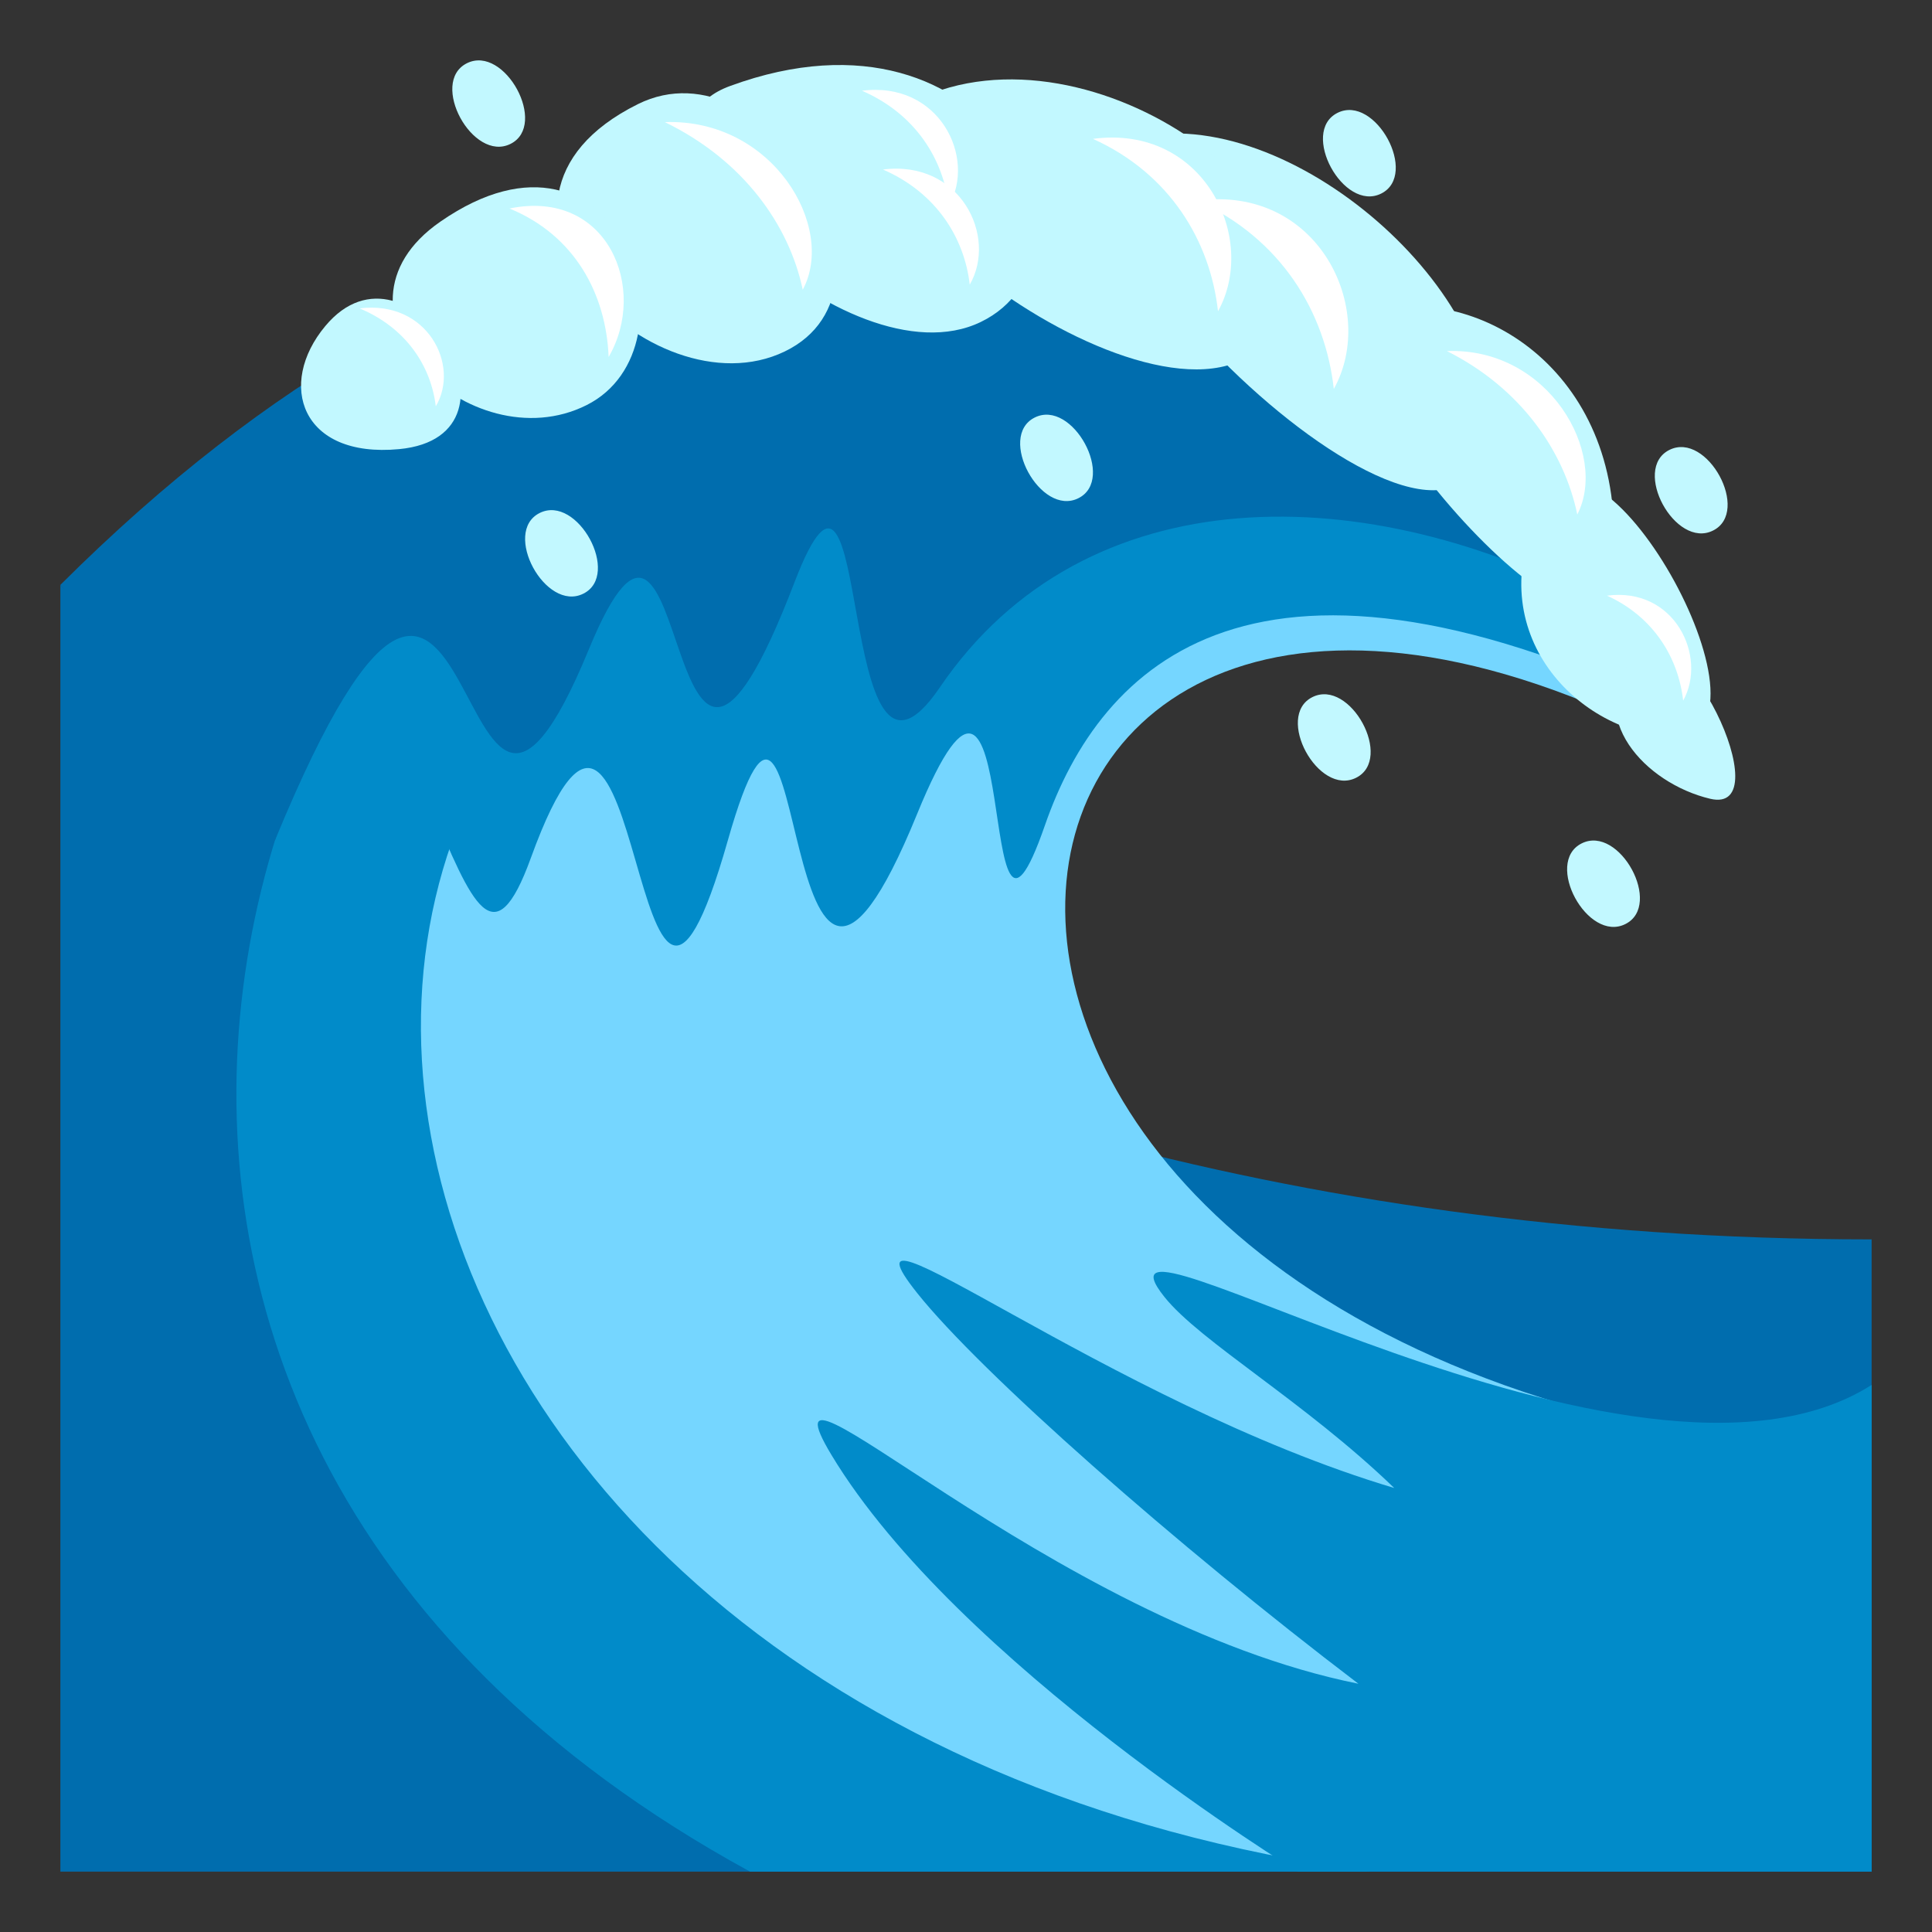
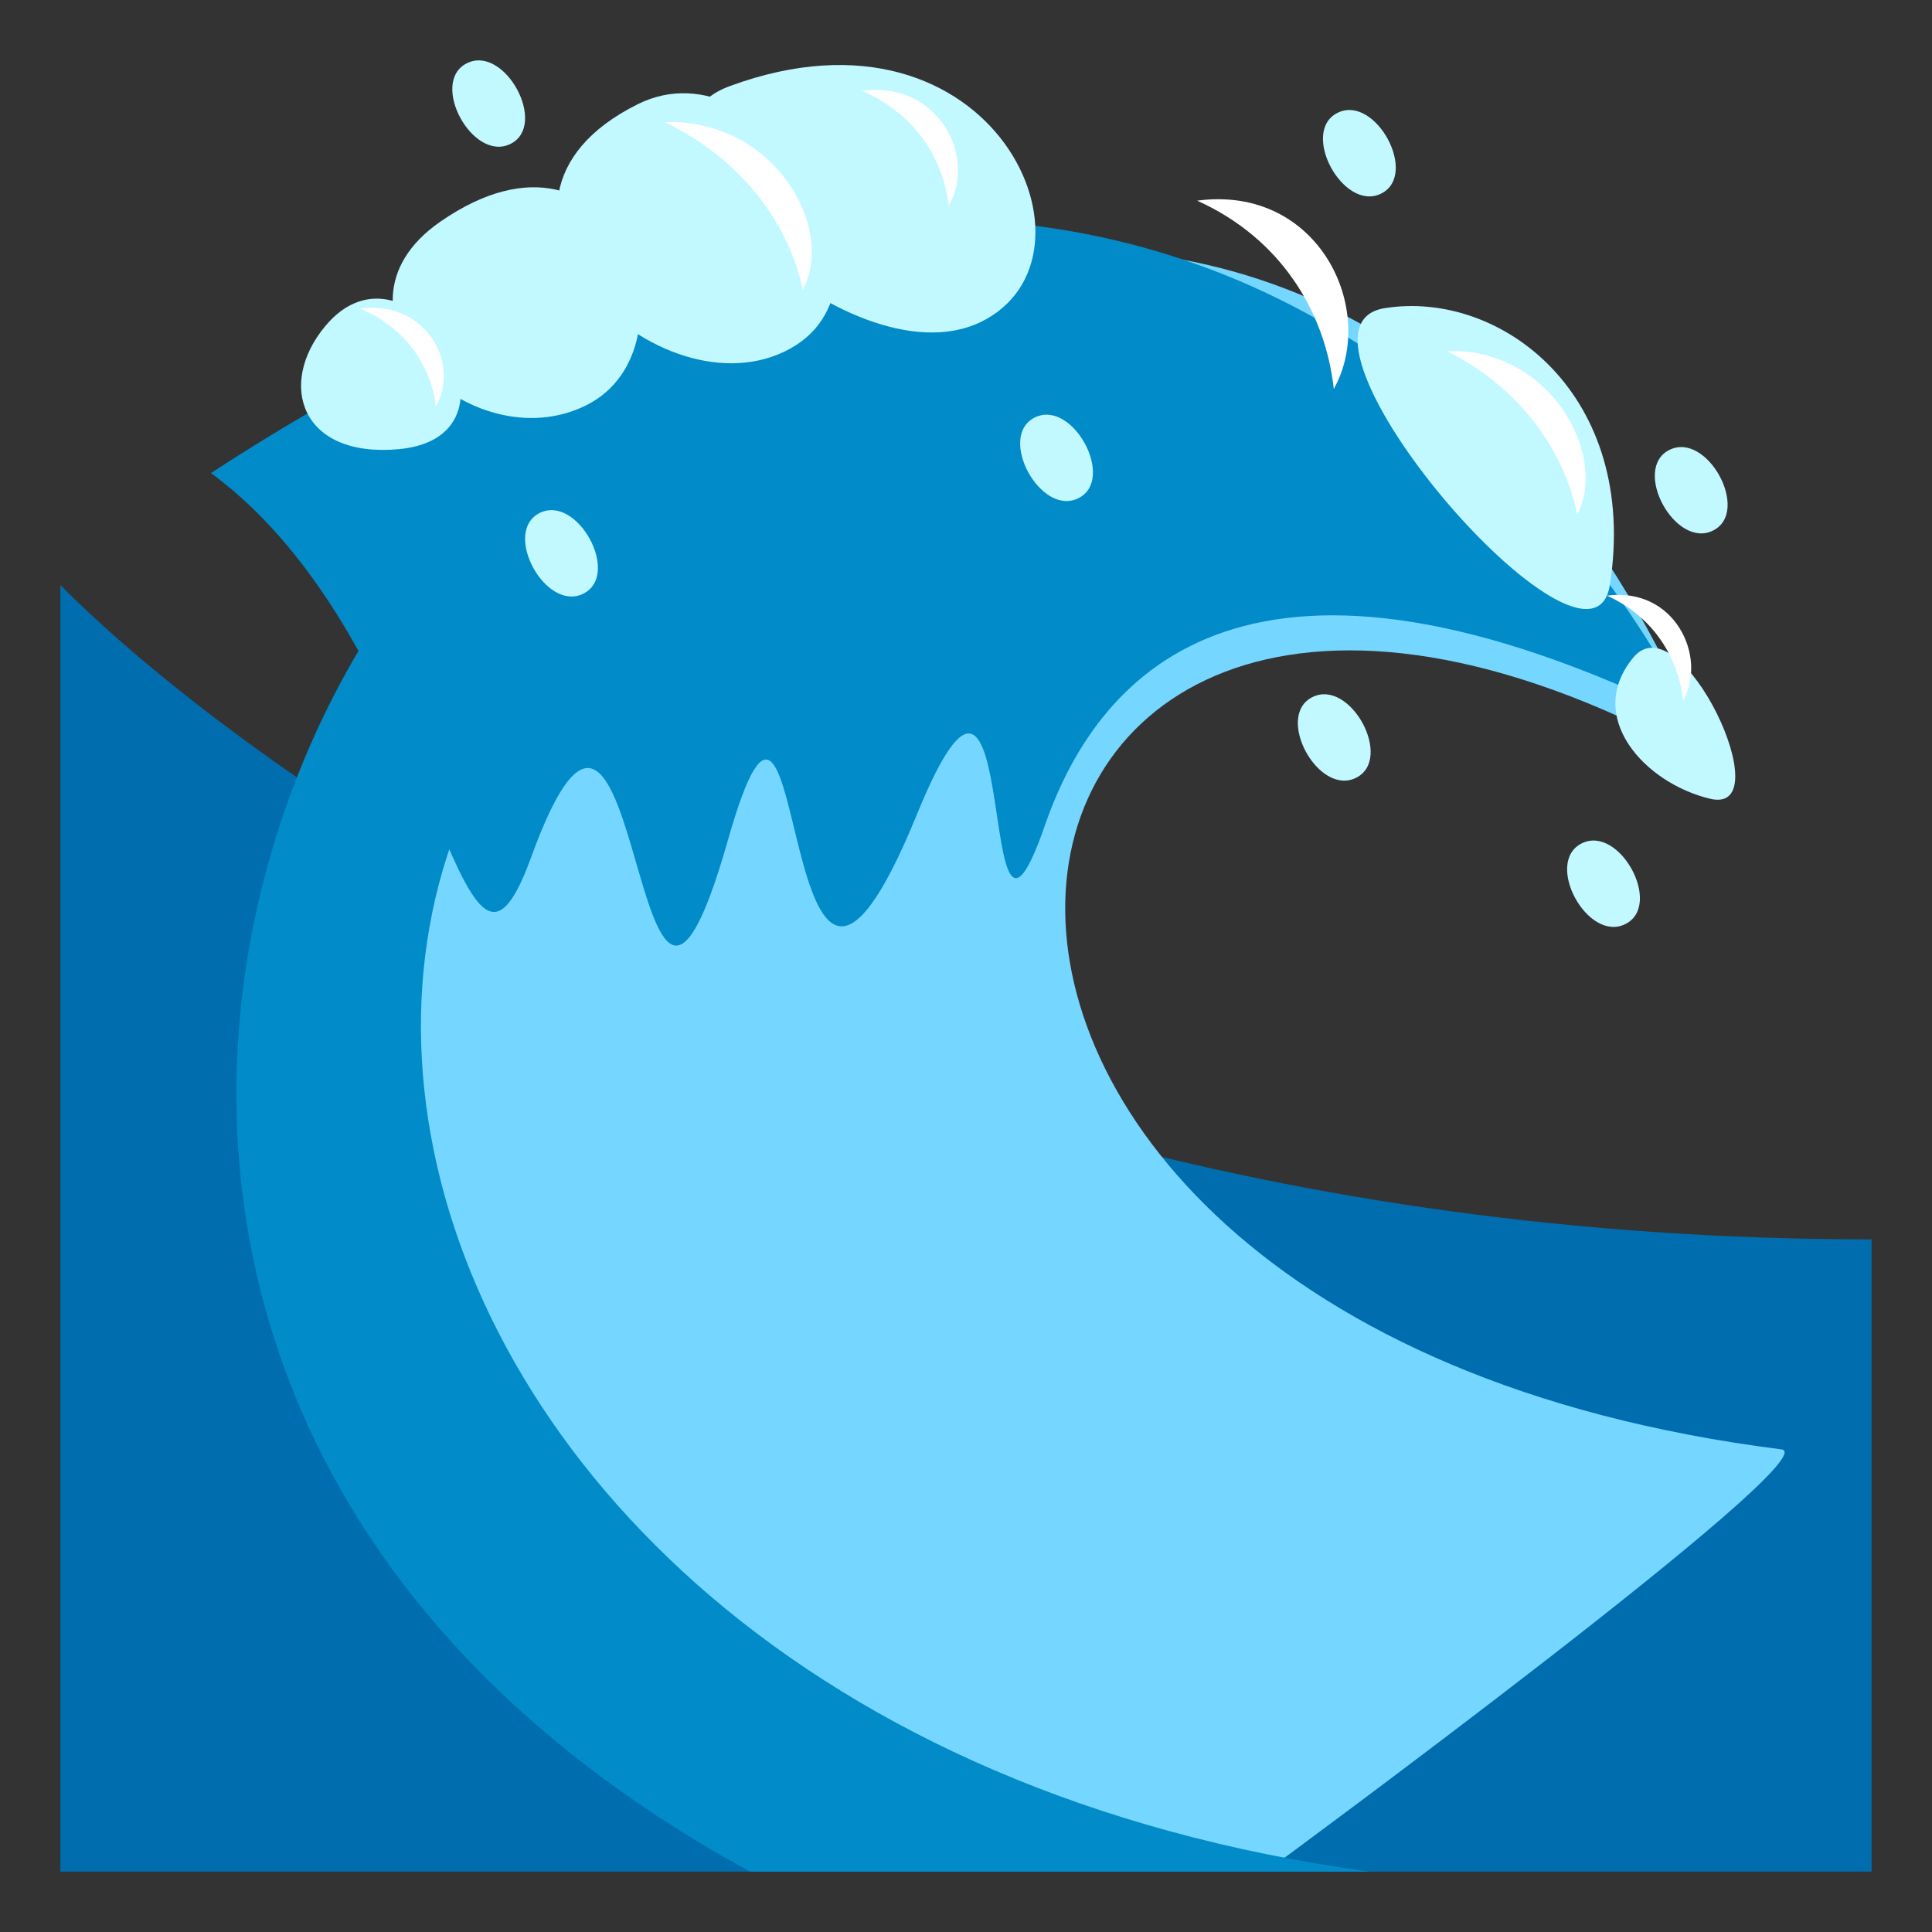
<svg xmlns="http://www.w3.org/2000/svg" width="64" height="64">
  <rect width="100%" height="100%" fill="#333333" stroke="none" />
  <path fill="#006DAE" d="M62 61.999H2V19.375s20.426 21.681 60 21.681v20.943z" />
  <path fill="#75D6FF" d="M11.88 21.697c-6.621 41.888 21.526 39.73 30.312 40.109 0 0 18.477-13.585 16.82-13.794-34.007-4.292-28.432-37.418-2.361-22.741C44.778-4.432 15.505 11.675 11.88 21.697z" />
  <path fill="#018BC9" d="M23.232 11.85C8.629 15.99-3.183 46.697 24.846 62l20.517-.001C8.142 56.922 3.286 17.817 34.574 14.915L23.232 11.85z" />
  <path fill="#018BC9" d="M56.023 23.793S41.984-7.18 6.988 15.671c7.68 5.645 8.175 19.426 10.596 12.753 3.793-10.455 3.275 10.853 6.525-.58 2.75-9.673 1.499 10.813 6.271-.879 3.54-8.674 1.875 7.173 4.232.381 1.833-5.283 6.919-10.649 21.411-3.553z" />
-   <path fill="#006DAE" d="M53.11 20.026S30.08-8.619 2 19.375l7.106 8.469c7.082-17.18 5.683 5.129 10.402-6.338 3.504-8.511 2.288 9.582 6.809-2.212 2.638-6.883 1.28 8.681 4.813 3.481 4.835-7.115 14.232-6.917 21.98-2.749z" />
-   <path fill="#C2F8FF" d="M49.125 14.963C47.468 20.685 32.171 5.38 38.031 4.486c5.29-.805 12.408 5.94 11.094 10.477z" />
-   <path fill="#C2F8FF" d="M42 11.212c-3.097 4.166-16.448-5.563-11.676-7.888C36.173.476 45.095 7.051 42 11.212zm13.333 13.197c-3.181-.181-6.412-3.611-4.22-7.773 1.905-3.616 8.291 8.005 4.22 7.773z" />
  <path fill="#C2F8FF" d="M53.329 19.375c-.629 4.042-11.492-8.52-7.463-9.166 3.868-.621 8.441 2.884 7.463 9.166zm-20.844-8.707C28.088 12.79 19.59 4.533 24.181 2.85c8.794-3.229 12.699 5.698 8.304 7.818z" />
  <path fill="#C2F8FF" d="M25.995 11.643c-4.398 2.124-11.42-4.938-4.865-8.193 4.371-2.172 9.259 6.072 4.865 8.193z" />
  <path fill="#C2F8FF" d="M19.431 13.42c-3.844 1.929-9.092-3.141-4.84-6.08 5.959-4.123 8.68 4.154 4.84 6.08z" />
  <path fill="#C2F8FF" d="M13.222 14.878c-3.255.308-4.052-2.151-2.447-4.076 2.797-3.359 7.066 3.638 2.447 4.076zM56.65 26.46c-2.16-.513-4.177-2.712-2.541-4.682 1.573-1.893 4.931 5.25 2.541 4.682zM16.913 4.766c-1.253.627-2.702-2.038-1.449-2.67 1.254-.63 2.703 2.043 1.449 2.67zm28.843 1.645c-1.254.629-2.704-2.041-1.45-2.672 1.253-.628 2.703 2.043 1.45 2.672zm10.993 11.163c-1.254.63-2.704-2.039-1.45-2.669 1.253-.63 2.703 2.042 1.45 2.669zM53.844 30.61c-1.254.63-2.704-2.041-1.45-2.671 1.252-.628 2.703 2.043 1.45 2.671zm-8.92-4.846c-1.254.631-2.704-2.041-1.45-2.671 1.253-.628 2.703 2.043 1.45 2.671zm-9.199-9.261c-1.254.63-2.704-2.042-1.45-2.671 1.252-.629 2.703 2.043 1.45 2.671zm-16.399 3.162c-1.254.63-2.704-2.04-1.45-2.671 1.253-.628 2.703 2.044 1.45 2.671z" />
-   <path fill="#018BC9" d="M62 45.877c-7.867 5.017-26.595-6.893-23.43-2.918 1.183 1.484 4.649 3.469 7.616 6.333-9.474-2.825-18.852-10.288-15.804-6.459 2.086 2.62 8.564 8.341 14.617 12.943-10.254-2.057-20.181-12.096-17.451-7.571 4.146 6.875 15.443 13.794 15.443 13.794H62V45.877z" />
-   <path fill="#FFF" d="M20.162 11.825c1.315-2.256-.03-5.588-3.284-4.918 2.166.888 3.199 2.833 3.284 4.918zm20.186-1.514c1.335-2.402-.463-6.202-4.143-5.711 2.553 1.153 3.886 3.391 4.143 5.711zm-8.224-.882c.927-1.604-.321-4.139-2.874-3.813 1.771.77 2.696 2.264 2.874 3.813z" />
  <path fill="#FFF" d="M44.184 12.885c1.459-2.624-.505-6.775-4.526-6.238 2.788 1.257 4.246 3.703 4.526 6.238zm-29.748.575c.813-1.366-.281-3.524-2.521-3.244 1.554.654 2.364 1.924 2.521 3.244zm16.993-6.641c.927-1.604-.321-4.141-2.874-3.813 1.771.769 2.696 2.265 2.874 3.813zm-4.837 2.778c1.114-2.064-.979-5.676-4.568-5.552 2.615 1.272 4.119 3.422 4.568 5.552zm25.658 7.447c1.038-2.021-.944-5.543-4.318-5.414 2.464 1.236 3.886 3.334 4.318 5.414zm3.507 6.166c.811-1.463-.283-3.774-2.522-3.478 1.553.706 2.364 2.067 2.522 3.478z" />
</svg>